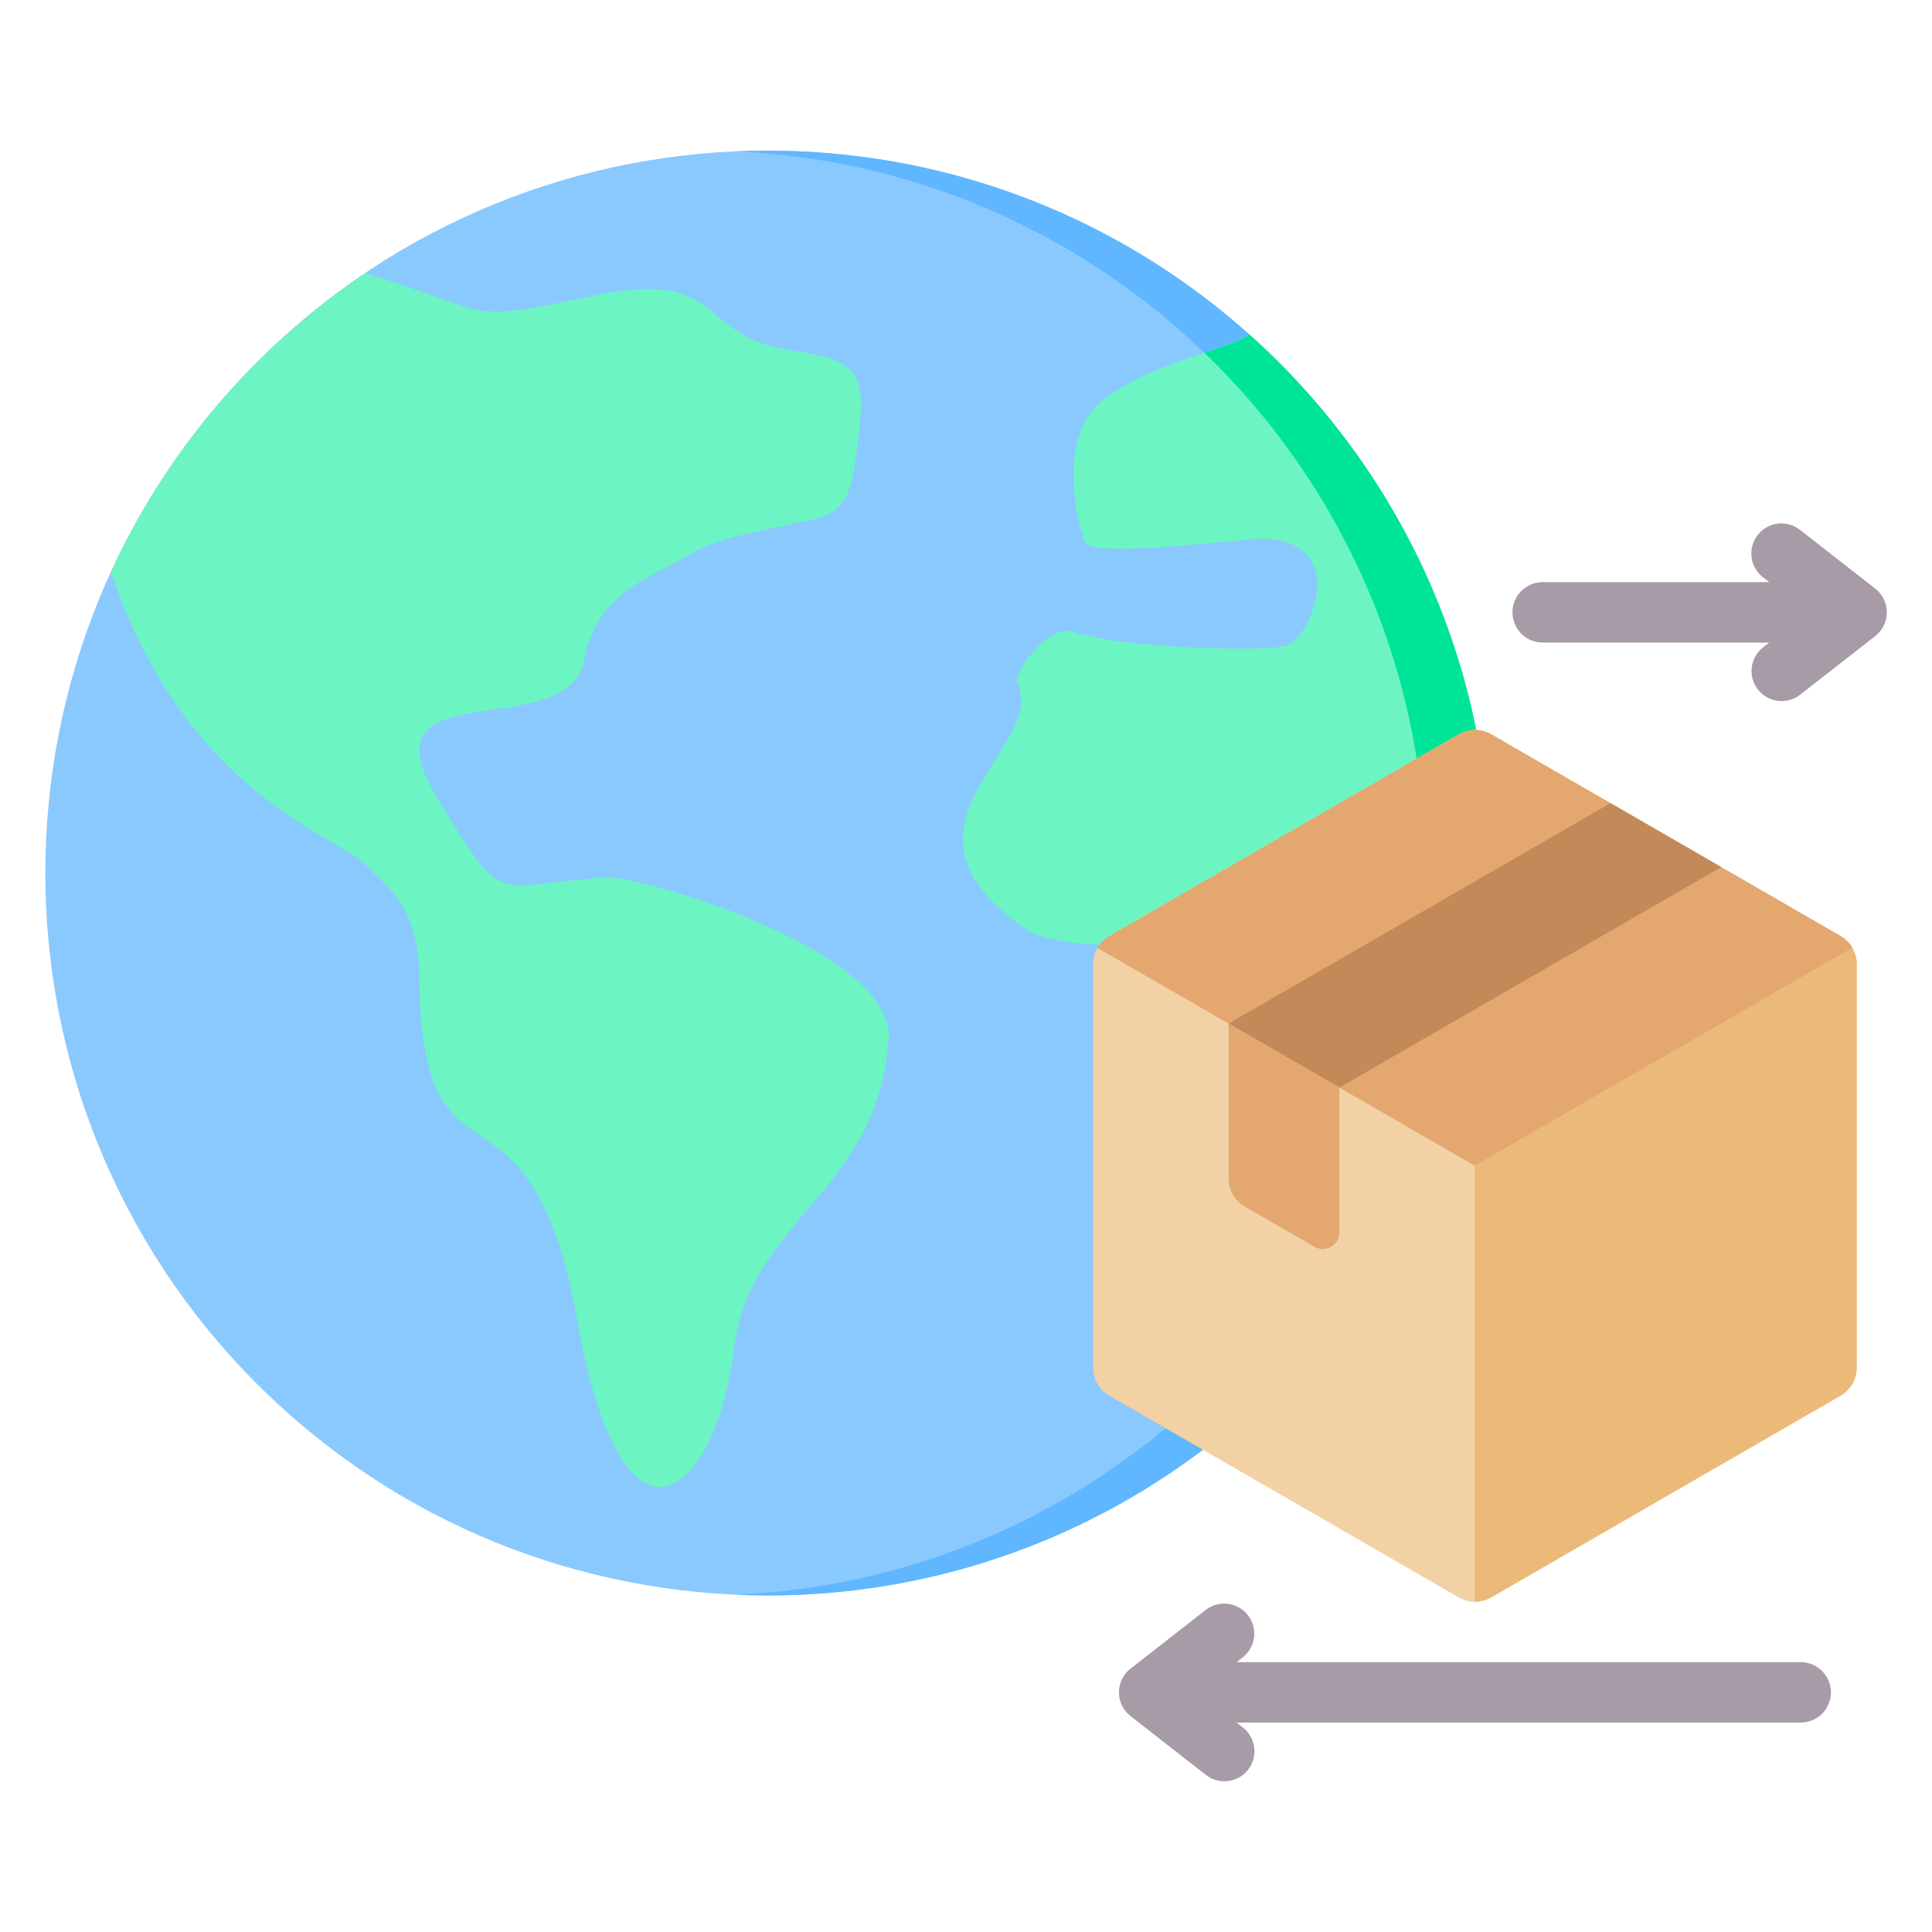
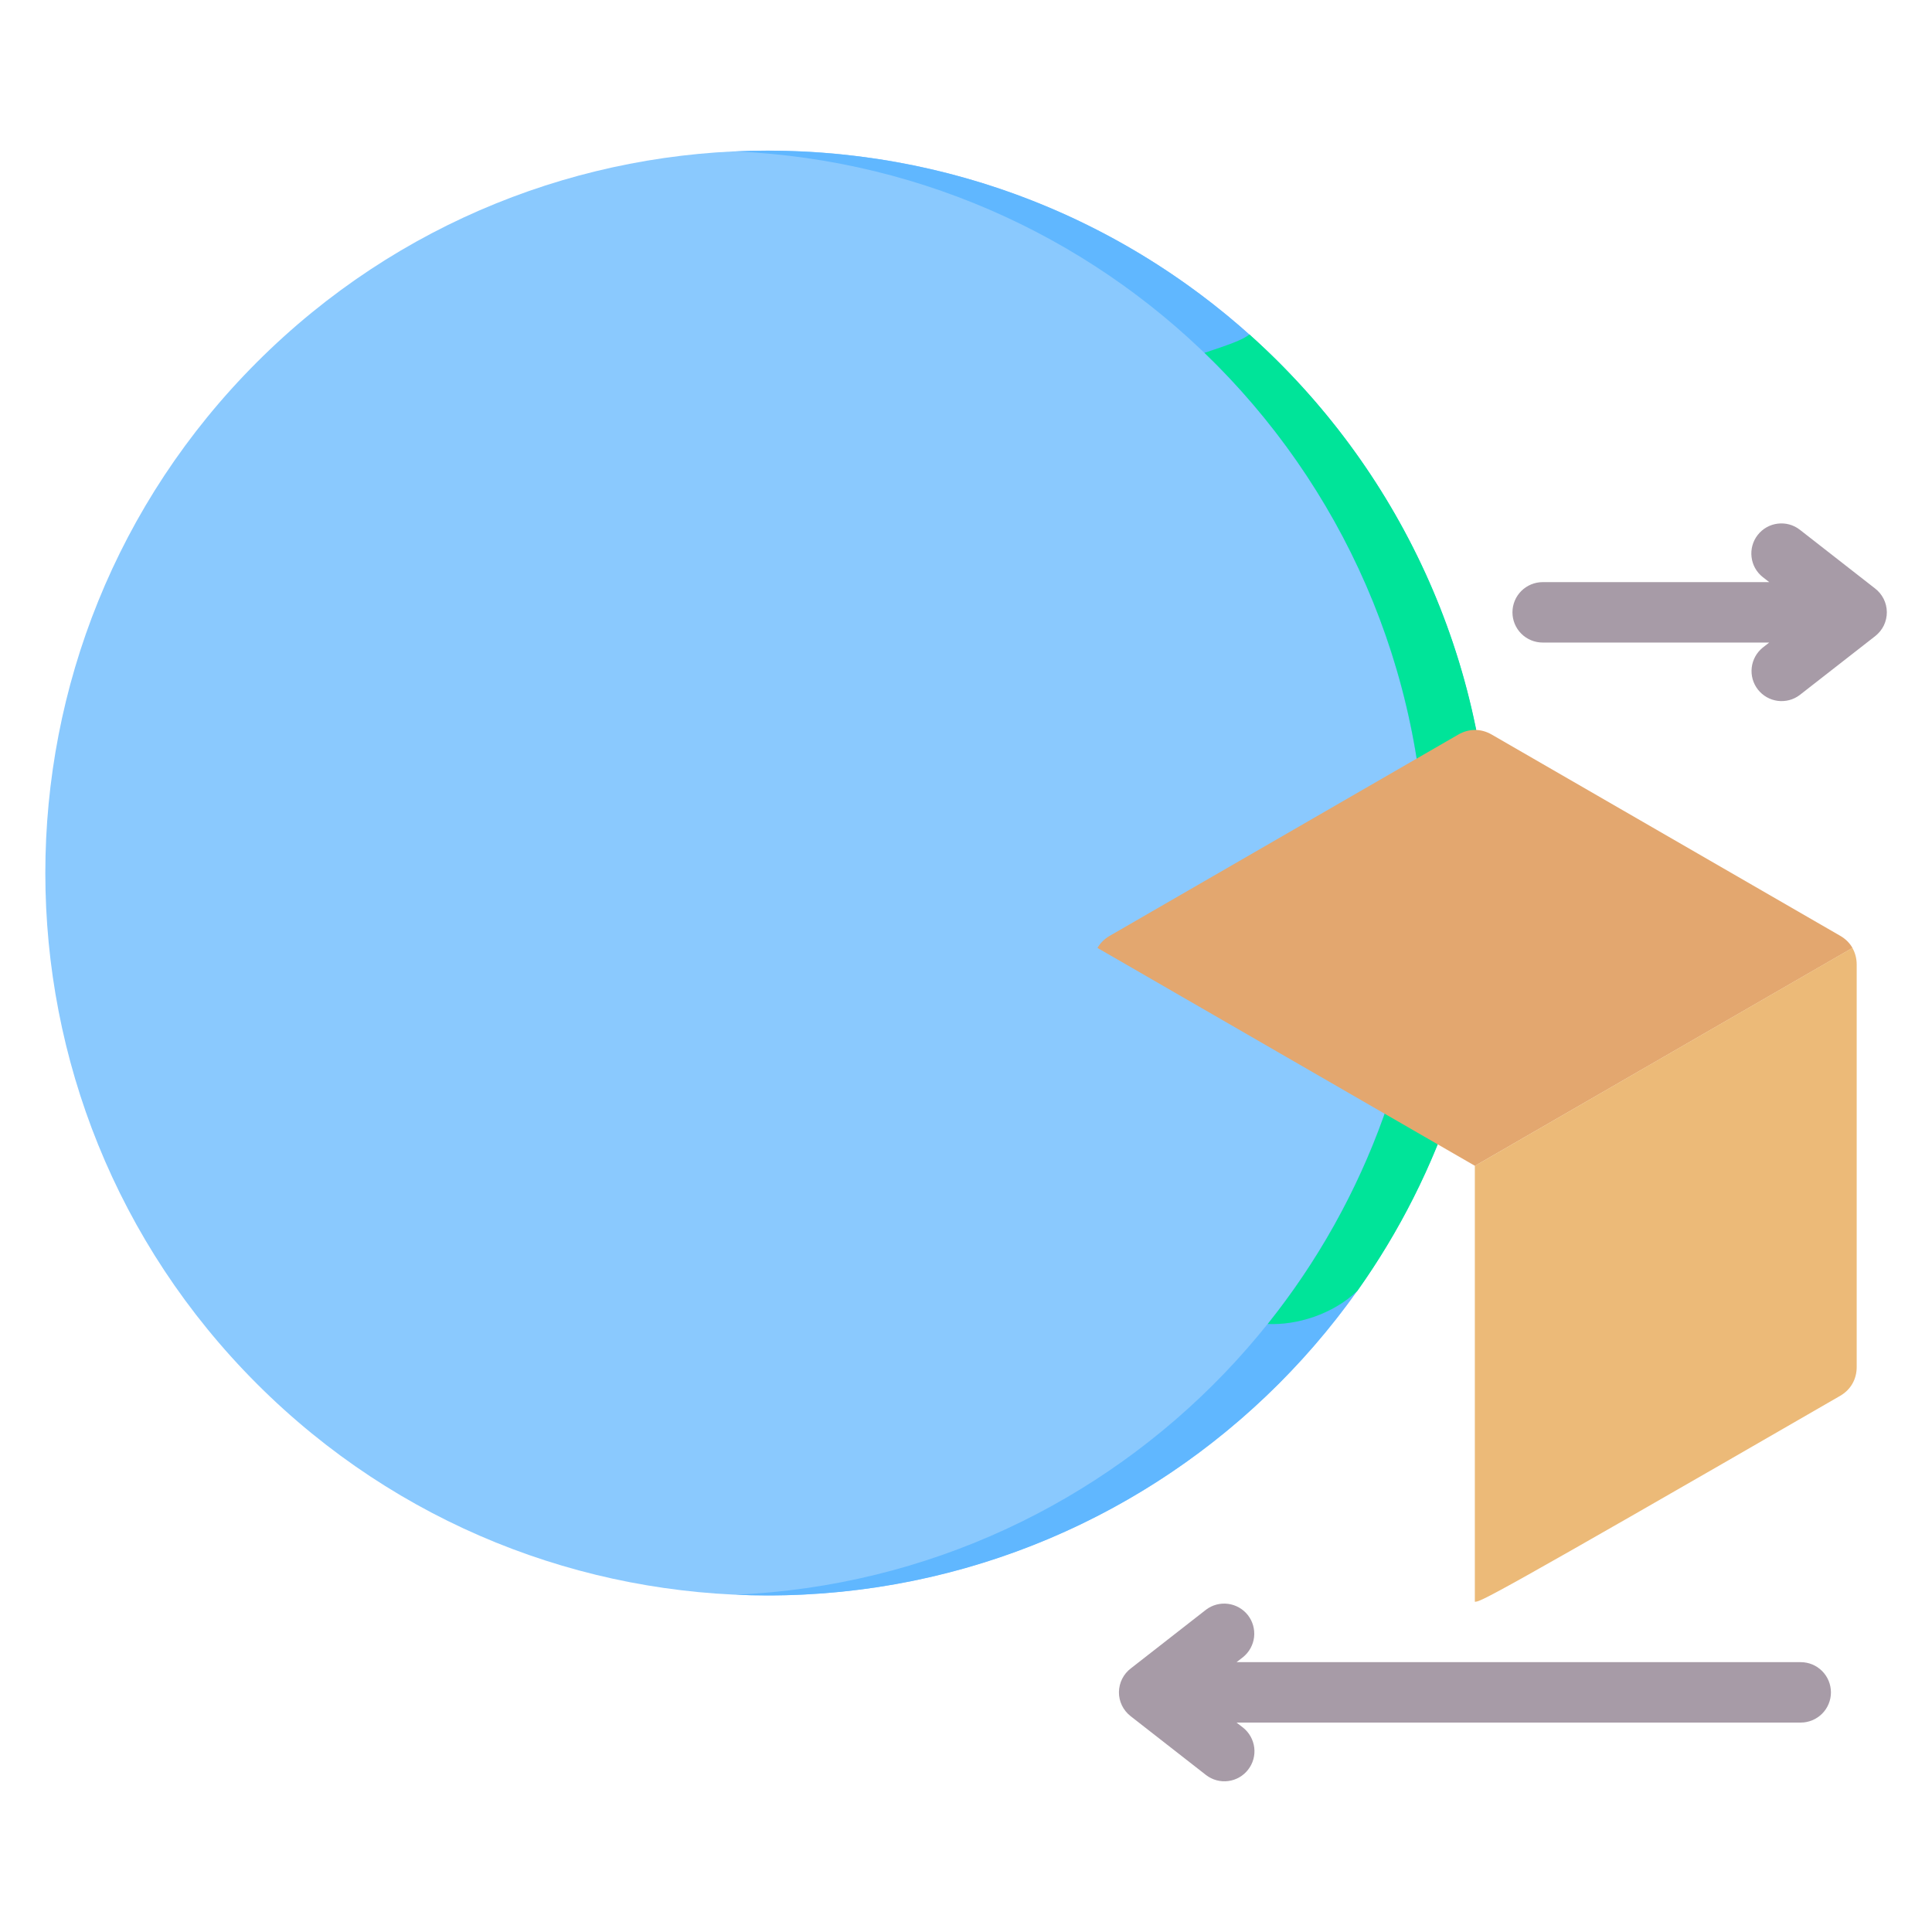
<svg xmlns="http://www.w3.org/2000/svg" width="45" height="45" viewBox="0 0 45 45" fill="none">
  <g clip-path="url(#clip0_1157_36603)">
    <path fill-rule="evenodd" clip-rule="evenodd" d="M41.209 14.966H35.931C35.745 14.966 35.566 14.892 35.434 14.76C35.302 14.628 35.228 14.449 35.228 14.263C35.228 14.076 35.302 13.897 35.434 13.765C35.566 13.634 35.745 13.559 35.931 13.559H41.209L41.056 13.44C40.911 13.325 40.818 13.158 40.797 12.974C40.775 12.791 40.827 12.606 40.94 12.461C41.054 12.315 41.22 12.22 41.404 12.197C41.587 12.174 41.772 12.223 41.918 12.336L43.668 13.702C43.754 13.767 43.824 13.851 43.873 13.947C43.921 14.043 43.947 14.148 43.948 14.256C43.949 14.364 43.925 14.47 43.879 14.567C43.832 14.664 43.763 14.748 43.679 14.815L41.918 16.189C41.772 16.3 41.587 16.348 41.405 16.324C41.223 16.3 41.058 16.205 40.945 16.061C40.832 15.916 40.78 15.733 40.801 15.55C40.822 15.368 40.913 15.201 41.056 15.085L41.209 14.966ZM28.802 38.715H41.943C42.129 38.715 42.308 38.789 42.44 38.921C42.572 39.053 42.646 39.232 42.646 39.419C42.646 39.605 42.572 39.784 42.44 39.916C42.308 40.047 42.129 40.122 41.943 40.122H28.802L28.955 40.241C29.099 40.356 29.192 40.524 29.214 40.707C29.236 40.89 29.184 41.075 29.07 41.22C28.957 41.366 28.79 41.461 28.607 41.484C28.424 41.508 28.239 41.458 28.092 41.345L26.332 39.971C26.247 39.904 26.179 39.82 26.132 39.723C26.085 39.626 26.061 39.519 26.062 39.412C26.064 39.304 26.089 39.198 26.138 39.102C26.186 39.006 26.256 38.923 26.342 38.858L28.092 37.492C28.239 37.381 28.423 37.333 28.605 37.357C28.787 37.381 28.953 37.476 29.066 37.62C29.179 37.765 29.23 37.948 29.21 38.131C29.189 38.313 29.097 38.48 28.955 38.596L28.802 38.715Z" fill="#A79BA7" />
    <path d="M29.779 32.232C36.35 25.661 36.35 15.007 29.779 8.436C23.208 1.865 12.554 1.865 5.984 8.436C-0.587 15.007 -0.587 25.661 5.984 32.232C12.554 38.803 23.208 38.803 29.779 32.232Z" fill="#8AC9FE" />
    <path fill-rule="evenodd" clip-rule="evenodd" d="M17.886 3.51C27.179 3.51 34.712 11.043 34.712 20.335C34.712 29.628 27.179 37.161 17.886 37.161C17.634 37.161 17.383 37.155 17.133 37.144C26.076 36.75 33.205 29.376 33.205 20.336C33.205 11.296 26.076 3.922 17.133 3.527C17.383 3.516 17.634 3.51 17.886 3.51Z" fill="#60B7FF" />
-     <path fill-rule="evenodd" clip-rule="evenodd" d="M13.822 6.889C10.733 7.54 11.614 7.307 8.504 6.365C5.945 8.087 3.885 10.492 2.586 13.32C4.315 18.49 7.866 19.478 8.473 20.104C8.998 20.645 9.747 21.06 9.766 22.771C9.828 28.267 12.325 24.473 13.446 30.756C14.507 36.702 16.664 34.905 17.097 31.401C17.469 28.393 20.427 27.797 20.699 24.218C20.86 22.106 14.795 20.378 14.121 20.432C11.348 20.653 11.765 21.128 10.217 18.645C8.275 15.533 13.211 17.385 13.603 15.378C13.927 13.722 15.203 13.457 16.096 12.899C16.811 12.453 18.115 12.317 19.097 12.053C19.9 11.837 19.888 10.919 19.991 10.195C20.218 8.61 19.876 8.371 18.484 8.173C16.165 7.843 16.942 6.233 13.822 6.889ZM24.981 14.713C24.43 14.534 23.587 15.665 23.701 15.91C24.425 17.469 20.265 19.263 24.025 21.728C26.524 22.645 28.768 20.569 28.66 25.681C28.632 27.027 28.984 27.628 28.448 29.786C28.127 31.076 30.427 31.198 31.612 30.066C33.563 27.319 34.71 23.961 34.71 20.336C34.71 15.35 32.541 10.87 29.095 7.789C28.715 8.13 26.617 8.47 25.573 9.425C24.667 10.253 25.069 12.122 25.27 12.627C25.474 13.024 29.005 12.53 29.44 12.547C31.476 12.627 30.537 14.884 29.944 15.047C29.47 15.177 26.244 15.123 24.981 14.713Z" fill="#6CF5C2" />
    <path fill-rule="evenodd" clip-rule="evenodd" d="M29.528 30.838C30.202 30.87 31.041 30.616 31.617 30.066C33.568 27.319 34.715 23.962 34.715 20.336C34.715 15.35 32.546 10.87 29.1 7.789C28.954 7.92 28.552 8.052 28.055 8.218C31.232 11.279 33.208 15.576 33.208 20.336C33.208 24.309 31.831 27.959 29.528 30.838Z" fill="#00E499" />
-     <path fill-rule="evenodd" clip-rule="evenodd" d="M34.744 17.109L42.861 21.796C43.109 21.938 43.25 22.183 43.25 22.469V31.842C43.25 32.127 43.109 32.372 42.861 32.515L34.744 37.201C34.497 37.344 34.214 37.344 33.967 37.201L25.85 32.515C25.602 32.372 25.461 32.127 25.461 31.842V22.469C25.461 22.183 25.602 21.938 25.85 21.796L33.967 17.109C34.214 16.966 34.497 16.966 34.744 17.109Z" fill="#F2D1A5" />
    <path fill-rule="evenodd" clip-rule="evenodd" d="M34.744 17.109L42.861 21.796C42.985 21.867 43.082 21.964 43.148 22.079L34.355 27.155L25.562 22.079C25.629 21.964 25.726 21.867 25.85 21.796L33.967 17.109C34.214 16.966 34.497 16.966 34.744 17.109Z" fill="#E3A76F" />
-     <path fill-rule="evenodd" clip-rule="evenodd" d="M43.145 22.078C43.211 22.193 43.246 22.325 43.246 22.468V31.841C43.246 32.127 43.105 32.372 42.857 32.514L34.74 37.201C34.617 37.272 34.484 37.308 34.352 37.308V27.155L43.145 22.078Z" fill="#ECBA78" />
-     <path fill-rule="evenodd" clip-rule="evenodd" d="M28.617 23.842L31.197 25.331L40.091 20.196L37.512 18.707L28.617 23.842Z" fill="#C48958" />
-     <path fill-rule="evenodd" clip-rule="evenodd" d="M30.614 29.039L29.006 28.11C28.759 27.968 28.617 27.723 28.617 27.437V23.842L31.197 25.331V28.702C31.197 28.845 31.126 28.968 31.002 29.039C30.879 29.11 30.737 29.11 30.614 29.039Z" fill="#E3A76F" />
+     <path fill-rule="evenodd" clip-rule="evenodd" d="M43.145 22.078C43.211 22.193 43.246 22.325 43.246 22.468V31.841C43.246 32.127 43.105 32.372 42.857 32.514C34.617 37.272 34.484 37.308 34.352 37.308V27.155L43.145 22.078Z" fill="#ECBA78" />
  </g>
  <defs>
    <clipPath id="clip0_1157_36603">
      <rect width="45" height="45" fill="white" />
    </clipPath>
  </defs>
</svg>